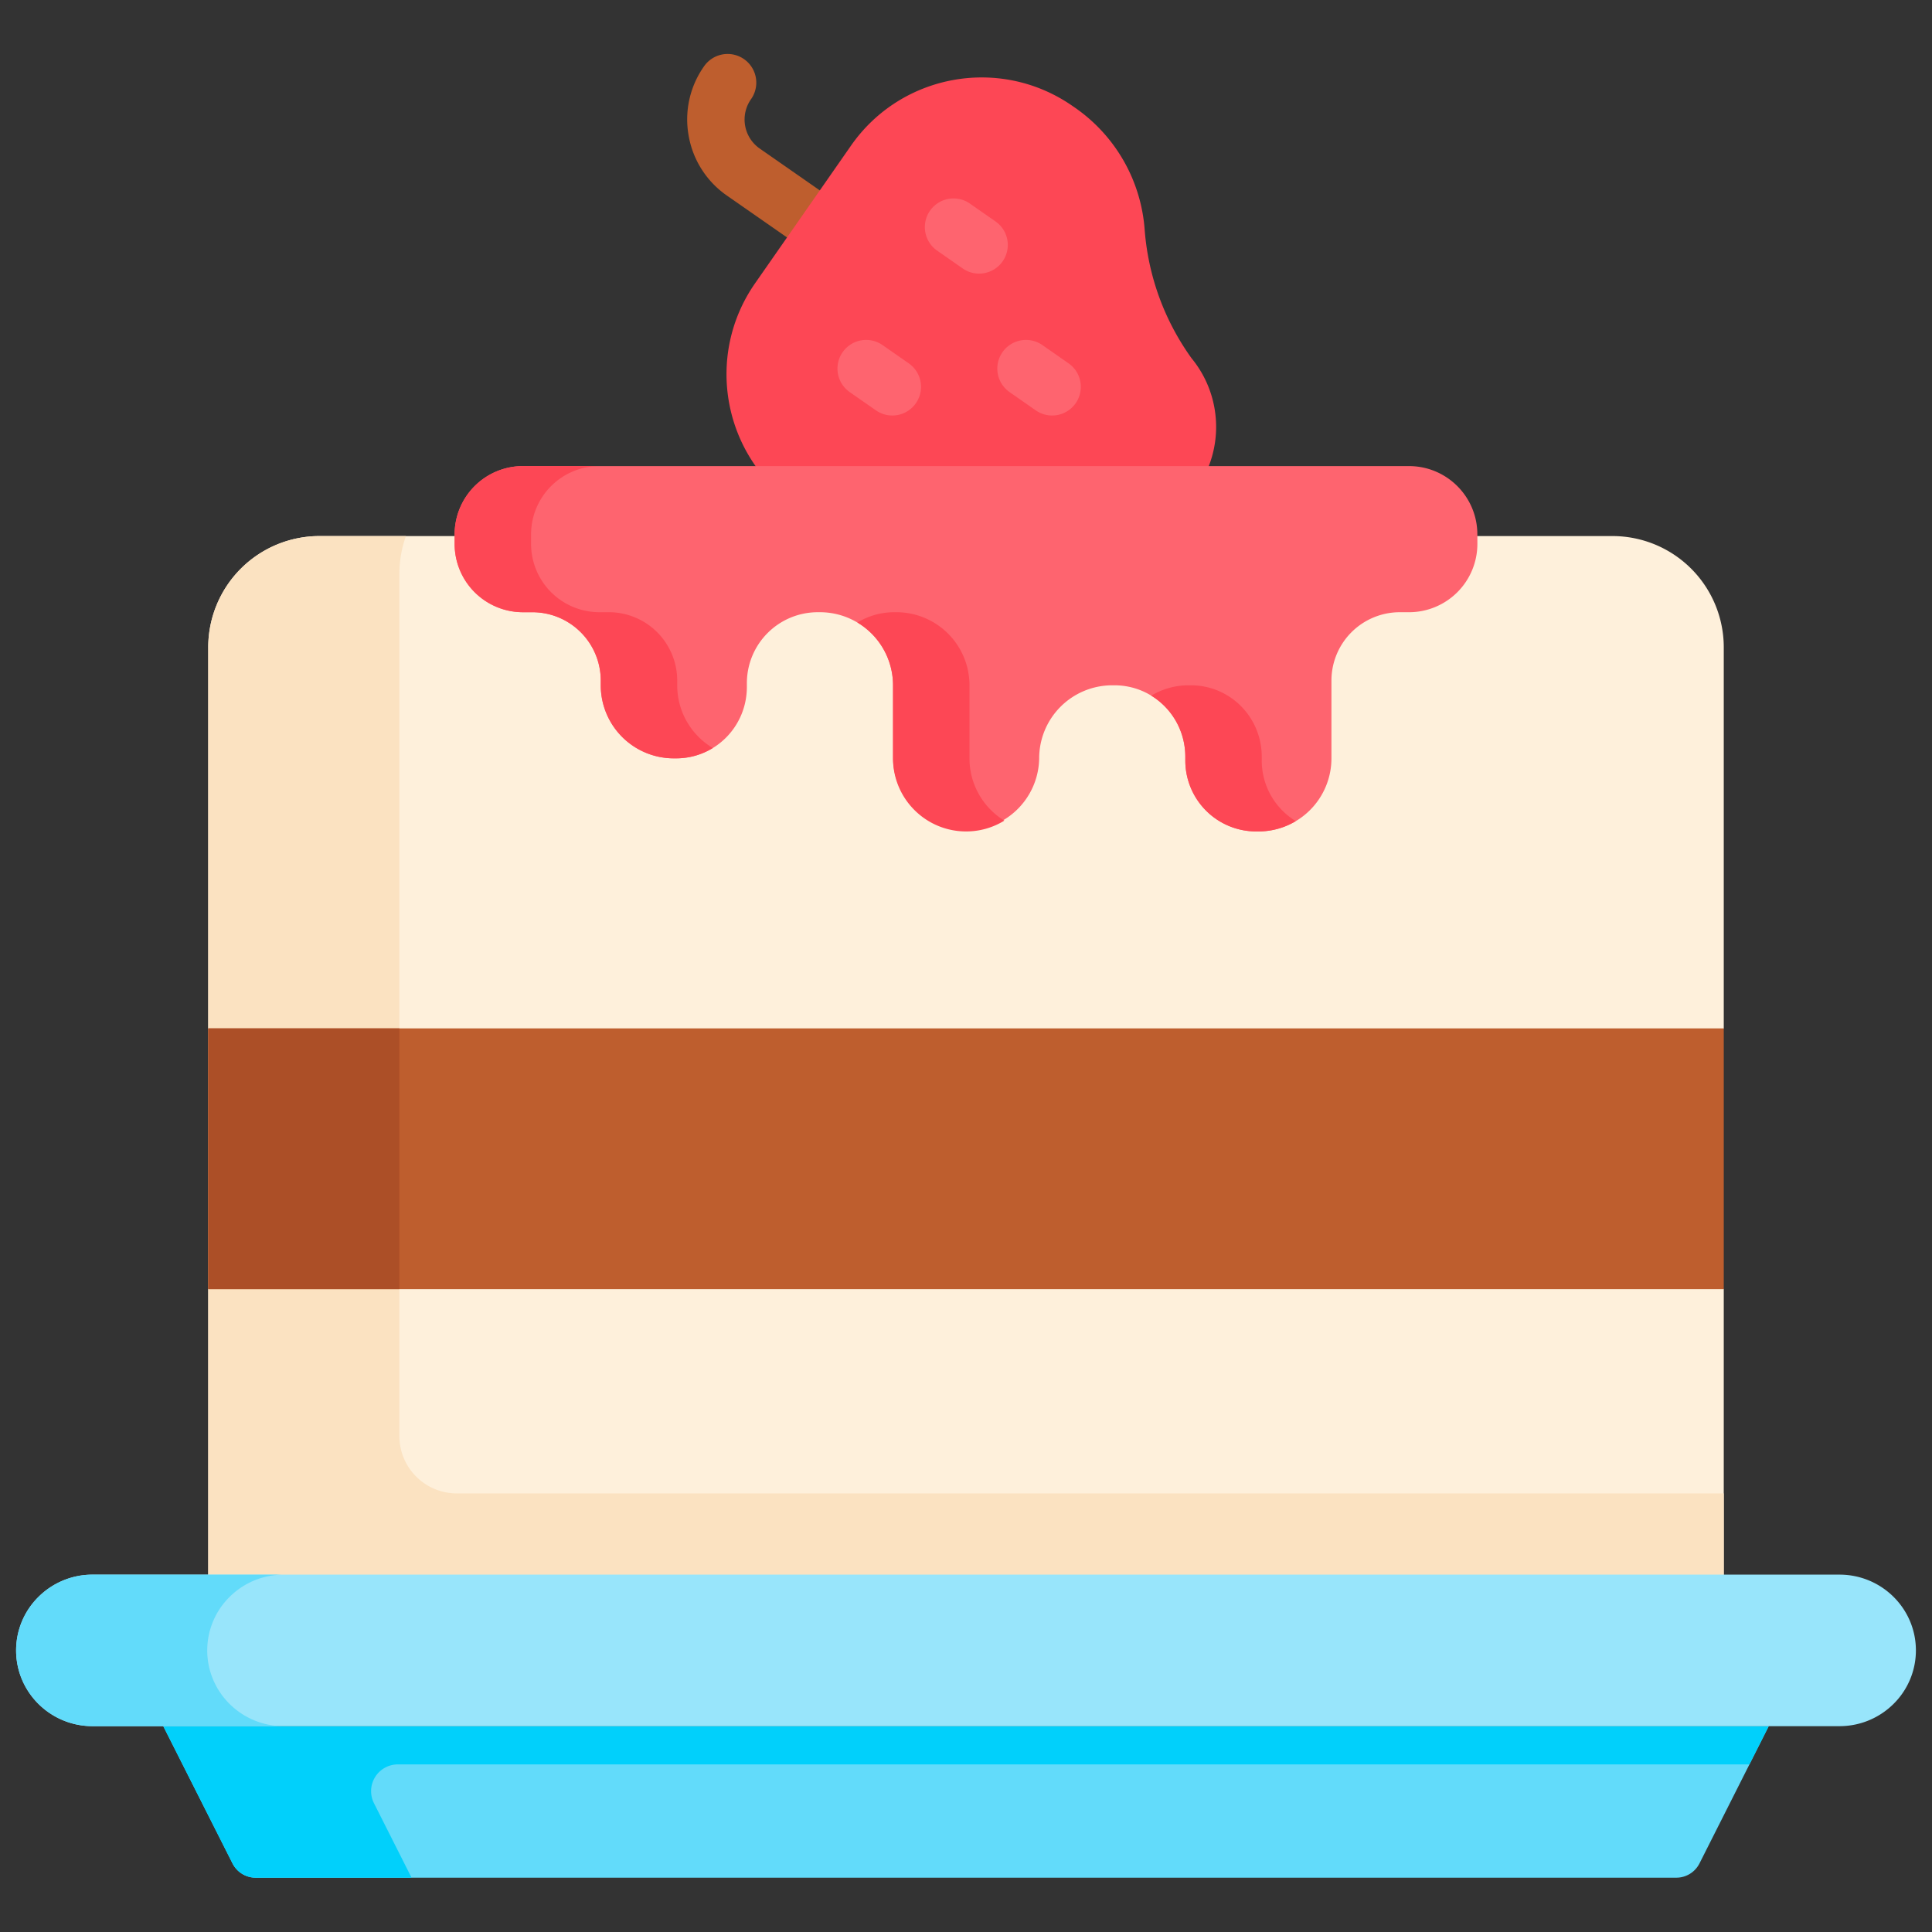
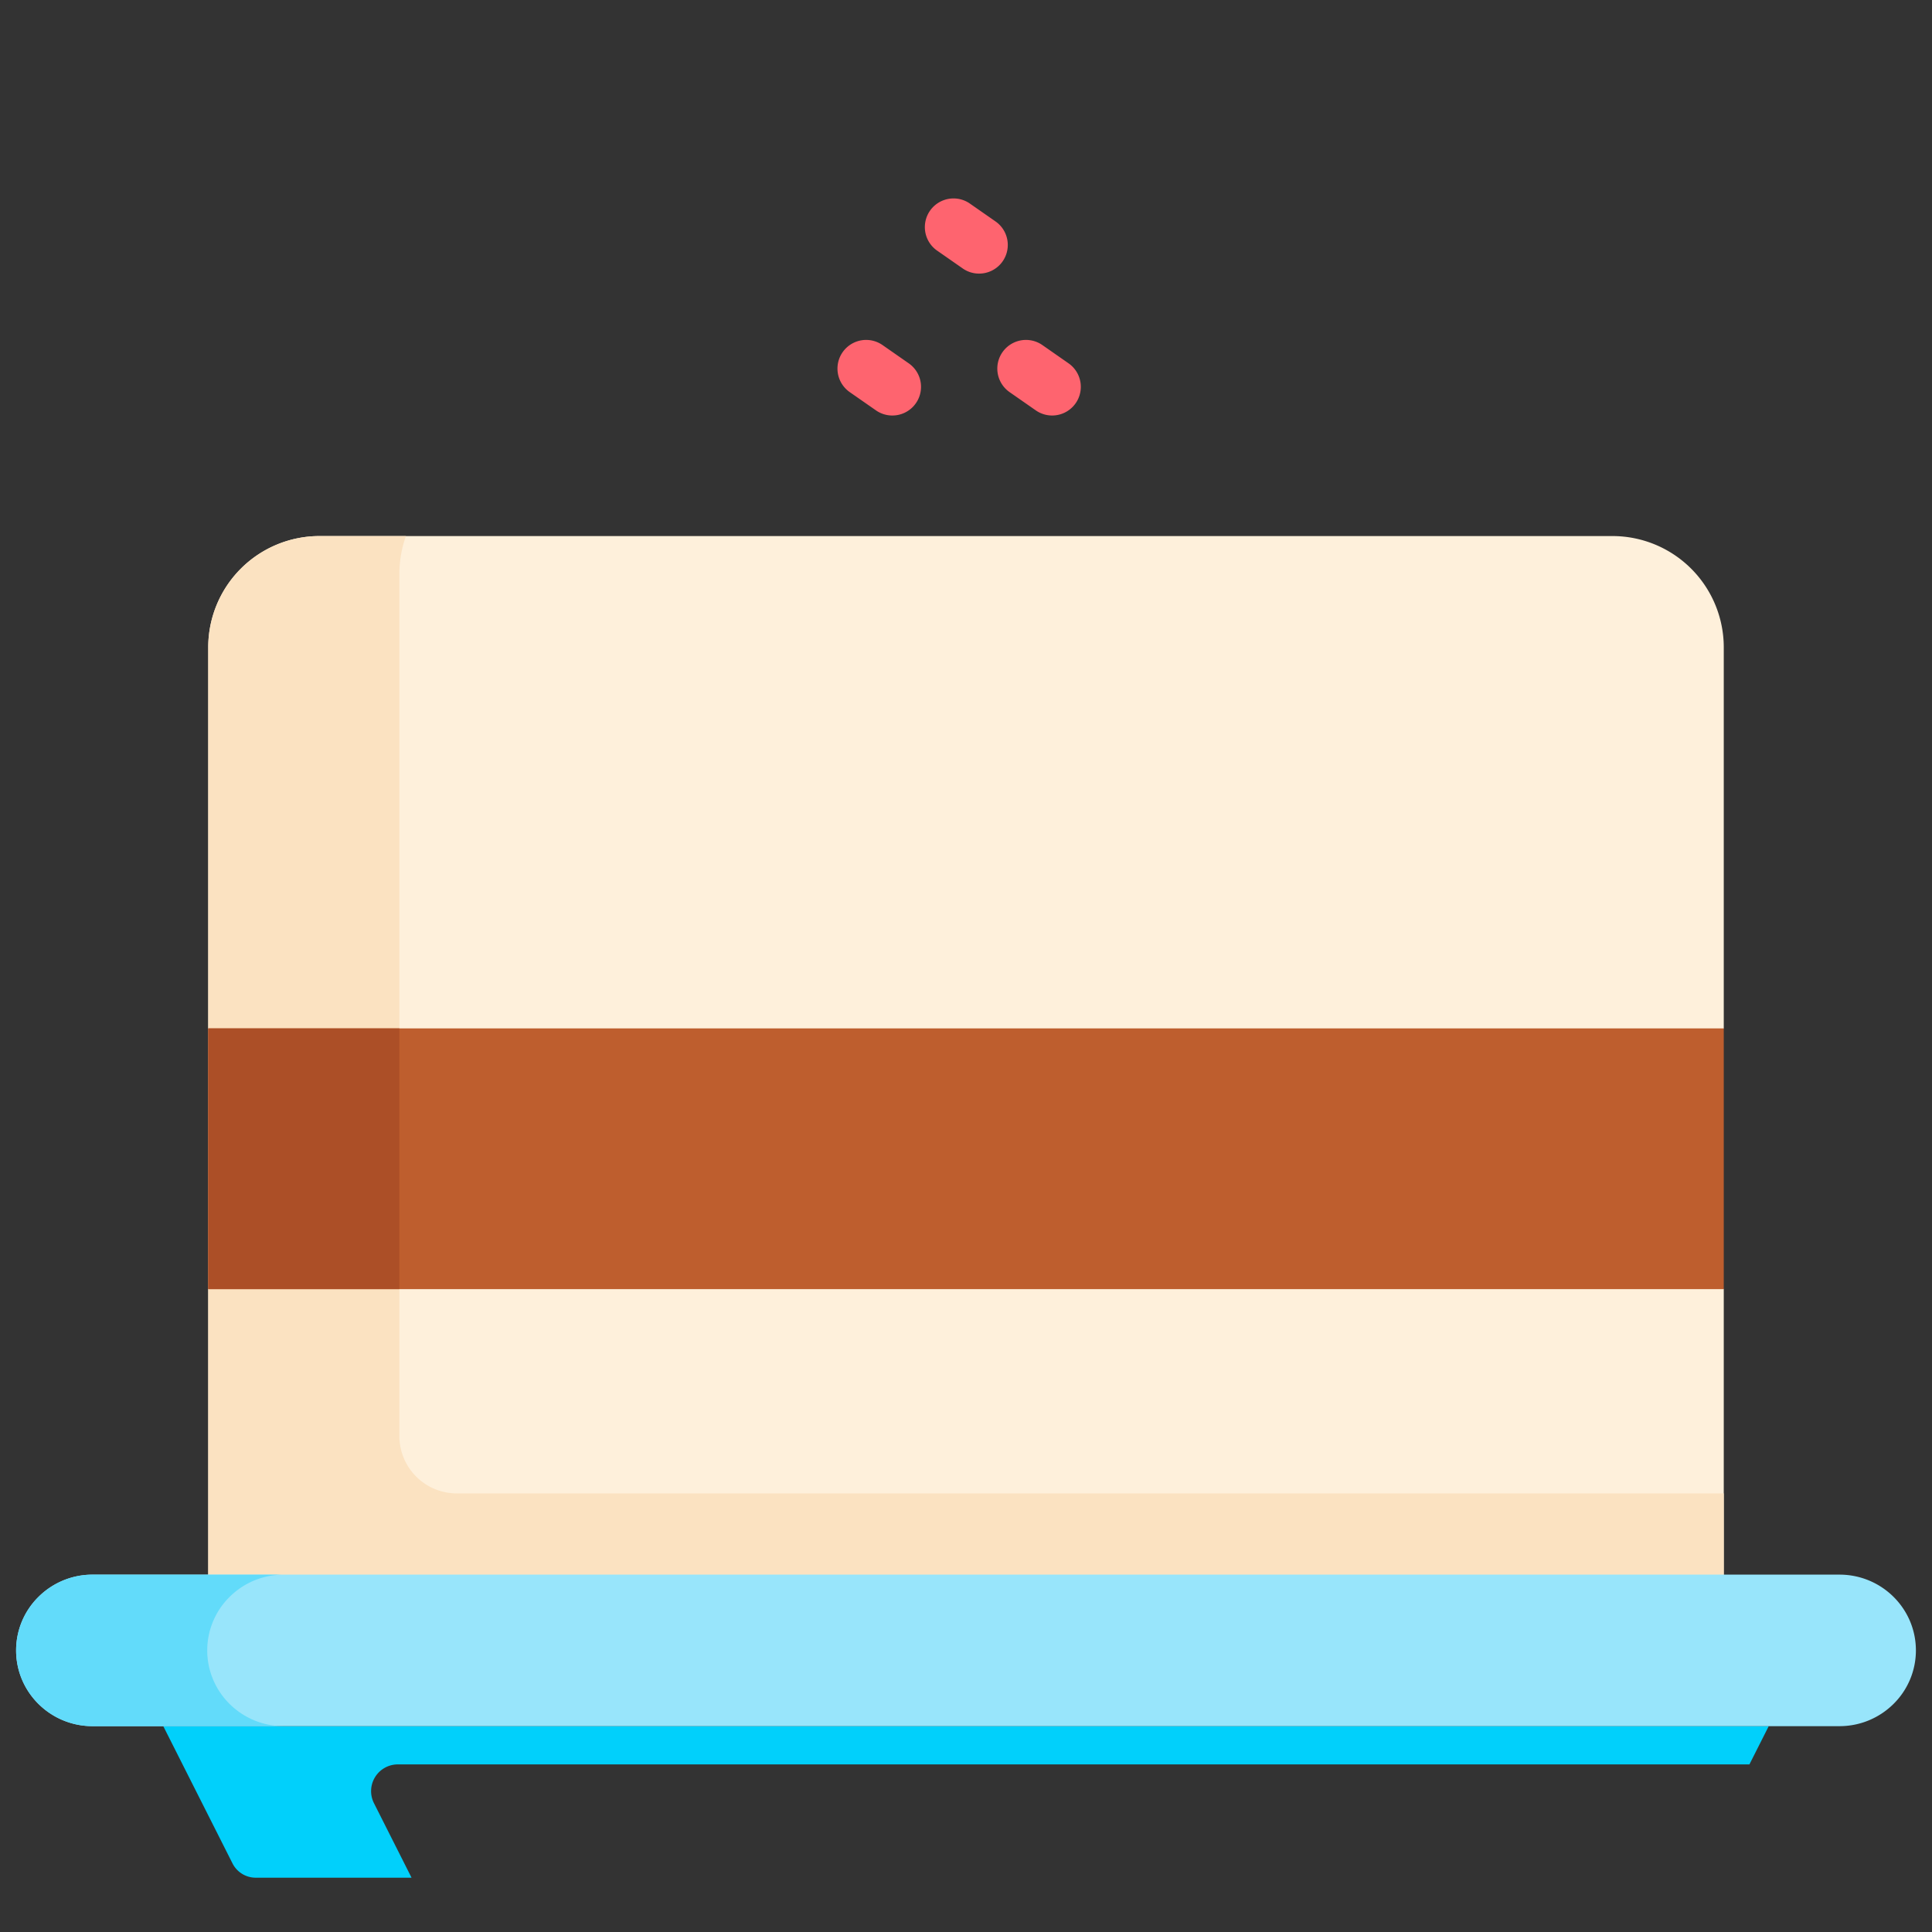
<svg xmlns="http://www.w3.org/2000/svg" fill-rule="evenodd" stroke-linejoin="round" stroke-miterlimit="2" clip-rule="evenodd" viewBox="0 0 120 120">
  <rect x="0" y="0" width="120" height="120" fill="#333333" stroke="none" />
  <g fill-rule="nonzero">
-     <path fill="#62dbfa" d="m10.14 107.215 4.302 8.525c.275.544.831.887 1.44.887h88.236c.609 0 1.166-.343 1.44-.887l4.301-8.525z" />
    <path fill="#fef0db" d="M107.066 40.21v23.664l-2.305 2.679v10.963l2.305 2.554V99.81H12.934V80.07l2.305-2.785V66.553l-2.305-2.68V40.21a6.913 6.913 0 0 1 6.914-6.914h80.304a6.913 6.913 0 0 1 6.914 6.914z" />
    <path fill="#fbe2c1" d="M107.066 92.757v7.052H12.934V40.21a6.913 6.913 0 0 1 6.914-6.914h5.366a6.973 6.973 0 0 0-.408 2.374v53.524a3.563 3.563 0 0 0 3.56 3.563z" />
    <path fill="#be5e2e" d="M12.934 63.874h94.132V80.07H12.934z" />
    <path fill="#ac4f27" d="M12.933 63.874h11.871V80.07H12.933z" />
-     <path fill="#be5e2e" d="M49.89 15.061a1.77 1.77 0 0 1-1.015-.32l-3.726-2.594a5.716 5.716 0 0 1-2.374-3.708 5.71 5.71 0 0 1 .942-4.302 1.781 1.781 0 1 1 2.923 2.035 2.195 2.195 0 0 0 .546 3.053l3.725 2.594a1.782 1.782 0 0 1-1.02 3.242z" />
-     <path fill="#fd4755" d="m49.878 13.322-2.976 4.27c-3.124 4.483-2.022 10.649 2.46 13.771l.141.097a10.12 10.12 0 0 0 8.586 1.447l.017-.005a15.708 15.708 0 0 1 8.507-.042 6.702 6.702 0 0 0 4.28.044 6.706 6.706 0 0 0 3.437-2.55 6.699 6.699 0 0 0 1.2-4.107 6.708 6.708 0 0 0-1.524-4 15.792 15.792 0 0 1-2.007-3.795 15.765 15.765 0 0 1-.903-4.199l-.001-.017a10.123 10.123 0 0 0-4.333-7.553l-.14-.096C62.14 3.463 55.976 4.567 52.854 9.05z" />
    <path fill="#fe646f" d="M55.422 25.808c-.35 0-.706-.104-1.016-.32l-1.626-1.132a1.781 1.781 0 0 1 2.036-2.923l1.626 1.133a1.78 1.78 0 0 1-1.02 3.242zM60.812 16.994c-.352 0-.706-.103-1.016-.32l-1.626-1.133a1.781 1.781 0 0 1 2.035-2.922l1.626 1.133a1.78 1.78 0 0 1-1.02 3.242zM65.35 25.808a1.78 1.78 0 0 1-1.017-.32l-1.625-1.132a1.78 1.78 0 1 1 2.036-2.923l1.625 1.133a1.781 1.781 0 0 1-1.019 3.242z" />
    <path fill="#01d0fb" d="M108.66 109.59H24.712a1.661 1.661 0 0 0-1.484 2.41l2.334 4.627h-9.68a1.615 1.615 0 0 1-1.44-.887l-4.301-8.525h99.718z" />
    <path fill="#98e5fb" d="M114.252 107.215c1.31 0 2.498-.527 3.357-1.38A4.667 4.667 0 0 0 119 102.51c0-2.6-2.124-4.707-4.748-4.707H5.749c-1.311 0-2.498.527-3.358 1.38A4.671 4.671 0 0 0 1 102.51c0 2.597 2.125 4.705 4.749 4.705z" />
    <path fill="#62dbfa" d="M17.62 107.215H5.75c-2.624 0-4.749-2.108-4.749-4.705 0-1.3.532-2.477 1.391-3.326a4.754 4.754 0 0 1 3.358-1.38H17.62c-1.31 0-2.498.527-3.357 1.38a4.664 4.664 0 0 0-1.391 3.326c0 2.597 2.124 4.705 4.748 4.705z" />
-     <path fill="#fe646f" d="m91.761 33.184.002.585a4.246 4.246 0 0 1-4.246 4.257h-.574a4.247 4.247 0 0 0-4.245 4.246v4.833a4.537 4.537 0 0 1-4.538 4.537h-.135a4.403 4.403 0 0 1-4.403-4.403v-.228c0-2.475-1.971-4.446-4.403-4.446h-.136a4.539 4.539 0 0 0-4.538 4.538 4.539 4.539 0 0 1-9.077 0v-4.538a4.539 4.539 0 0 0-4.54-4.539h-.135a4.403 4.403 0 0 0-4.403 4.403v.228c0 2.475-1.97 4.446-4.401 4.446h-.137a4.539 4.539 0 0 1-4.539-4.538v-.292c0-2.345-1.9-4.245-4.246-4.245h-.584a4.246 4.246 0 0 1-4.246-4.246v-.586a4.246 4.246 0 0 1 4.246-4.246h55.032c2.34 0 4.24 1.893 4.246 4.234z" />
    <g fill="#fd4755">
-       <path d="M44.275 46.461a4.368 4.368 0 0 1-2.286.641h-.136a4.537 4.537 0 0 1-4.538-4.537v-.292a4.249 4.249 0 0 0-4.246-4.248h-.587a4.244 4.244 0 0 1-4.245-4.244v-.585a4.247 4.247 0 0 1 4.245-4.248h4.748a4.247 4.247 0 0 0-4.244 4.248v.585a4.244 4.244 0 0 0 4.244 4.244h.587a4.248 4.248 0 0 1 4.246 4.248v.292a4.53 4.53 0 0 0 2.212 3.896zM61.546 50.312c.251.252.532.473.836.658a4.5 4.5 0 0 1-2.375.672 4.52 4.52 0 0 1-3.21-1.33 4.522 4.522 0 0 1-1.33-3.21v-4.537a4.538 4.538 0 0 0-2.212-3.899 4.386 4.386 0 0 1 2.286-.64h.138a4.539 4.539 0 0 1 4.537 4.54v4.536c0 1.253.508 2.39 1.33 3.21zM80.483 51.001a4.495 4.495 0 0 1-2.323.641h-.134a4.402 4.402 0 0 1-4.404-4.401v-.229c0-1.624-.849-3.03-2.117-3.804a4.498 4.498 0 0 1 2.328-.643h.134c2.432 0 4.403 1.971 4.403 4.447v.229A4.394 4.394 0 0 0 80.483 51z" />
-     </g>
+       </g>
  </g>
</svg>